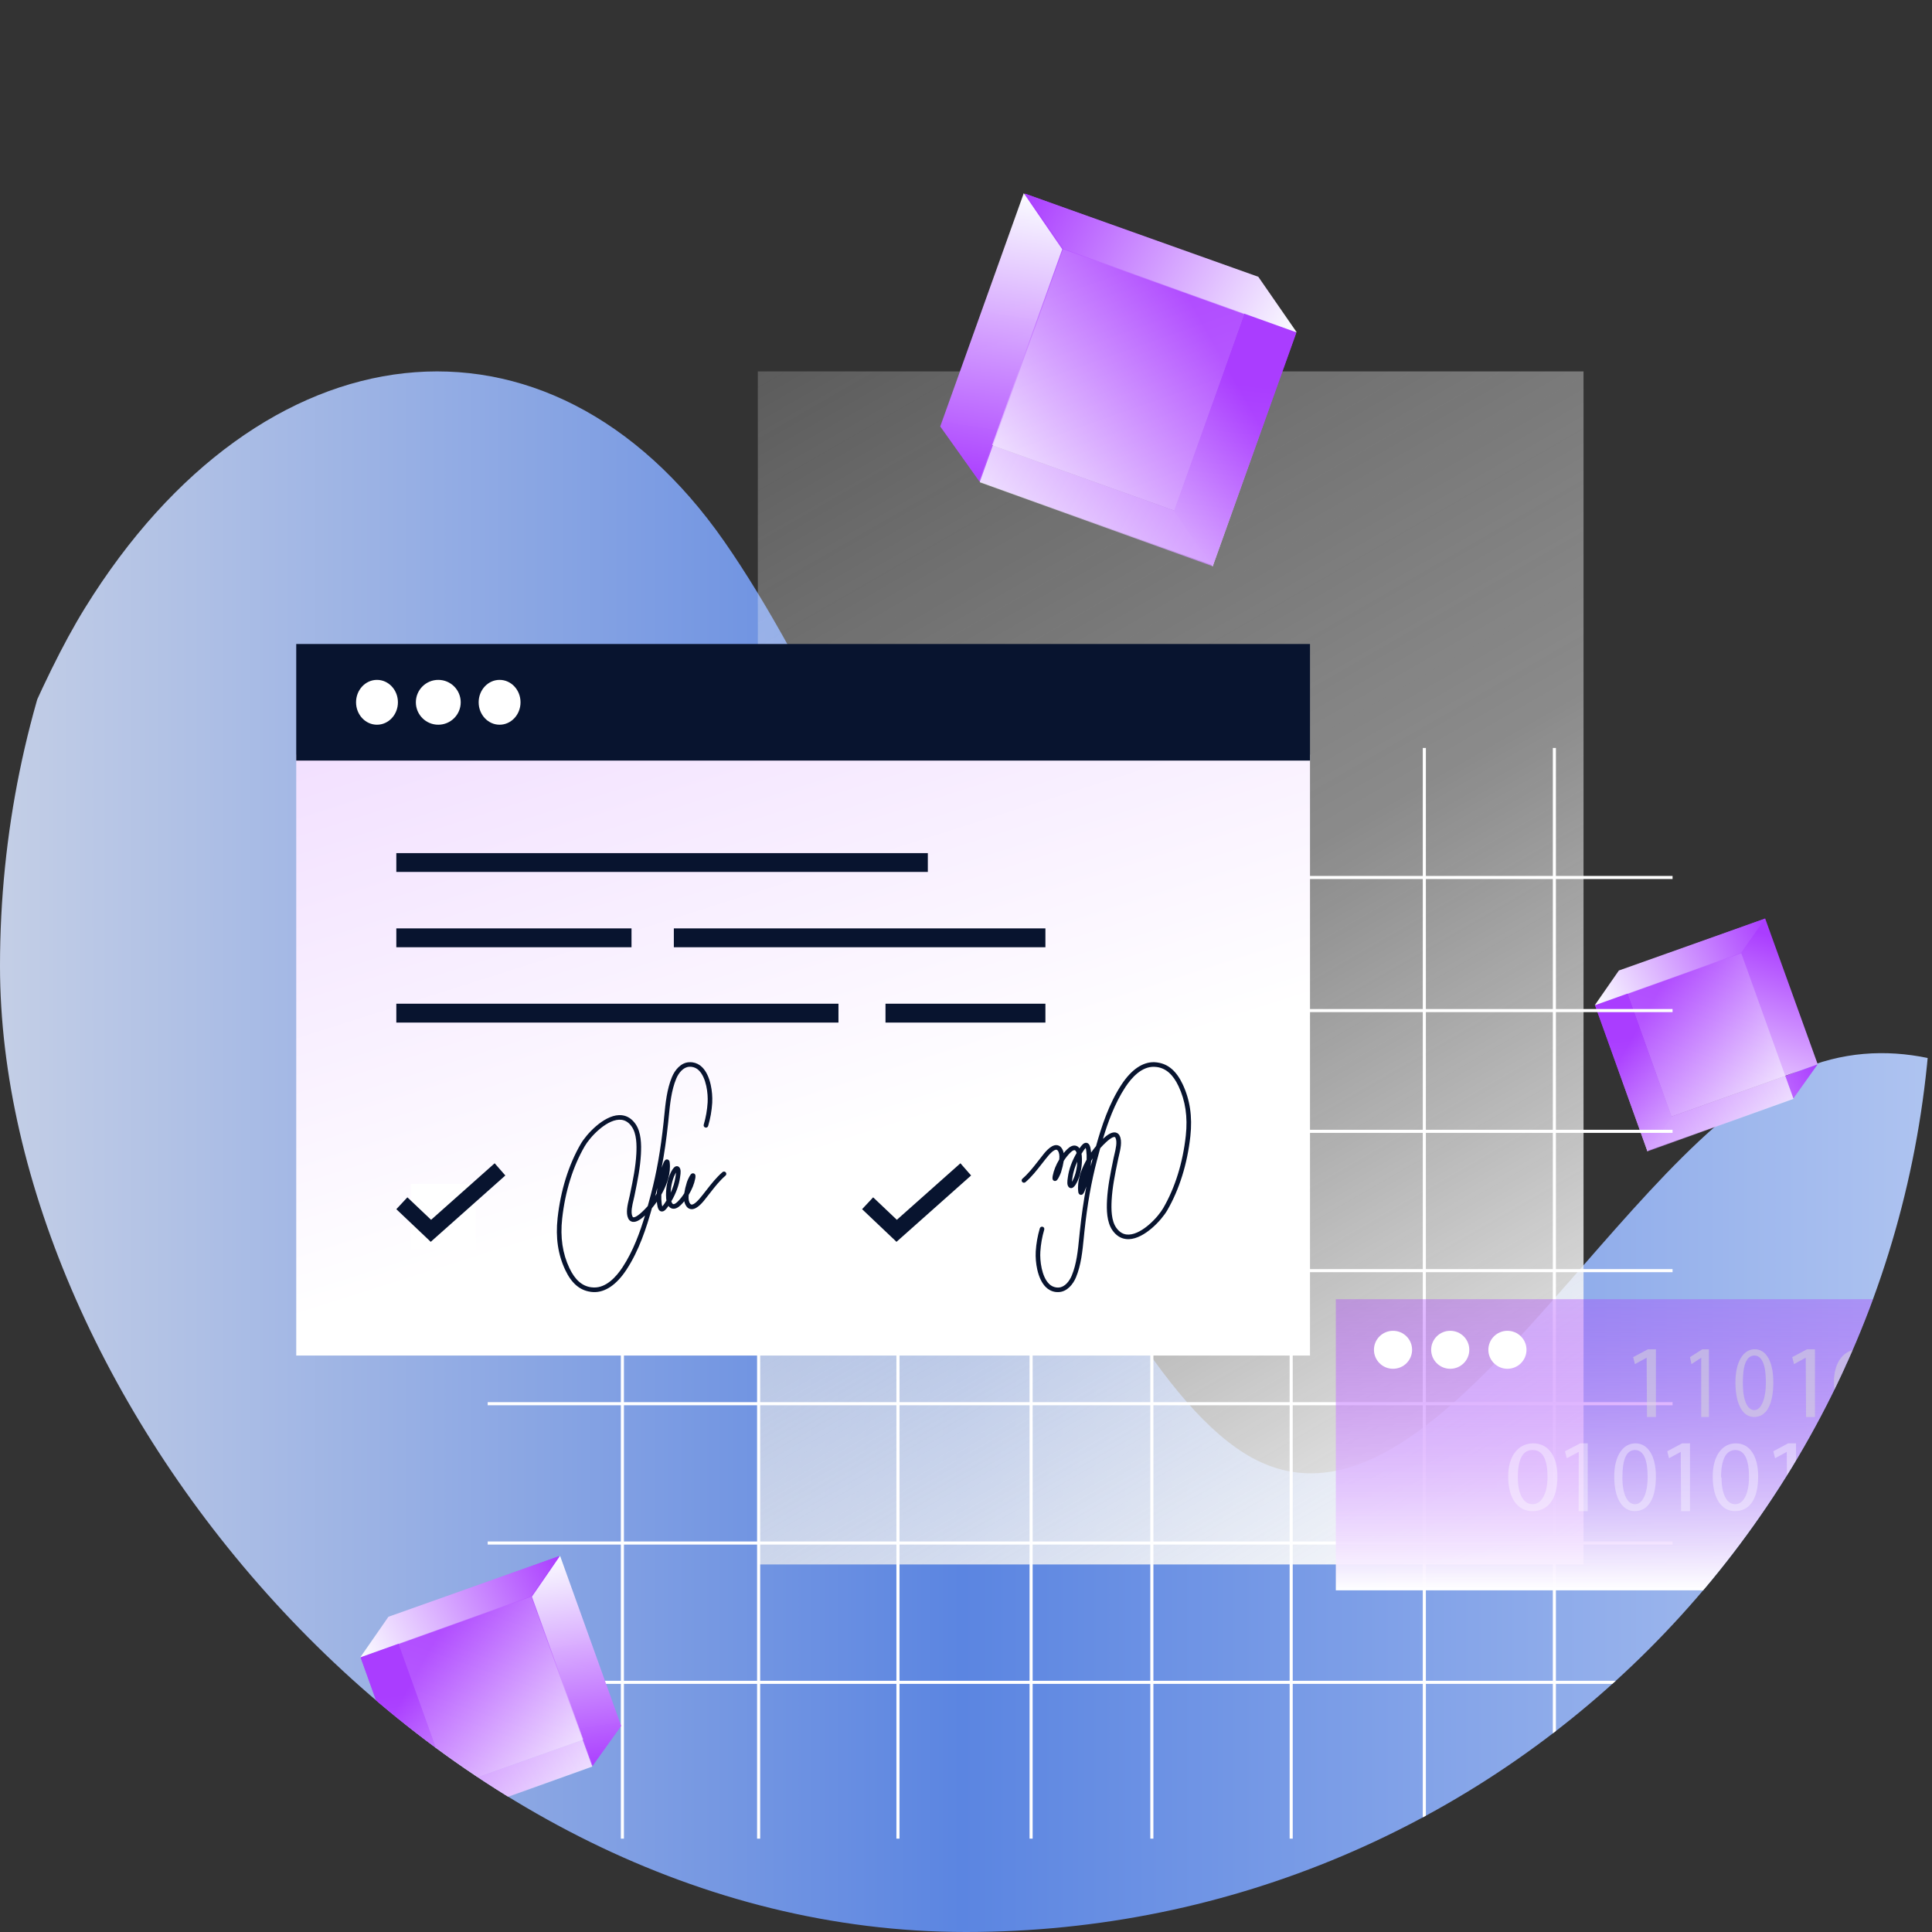
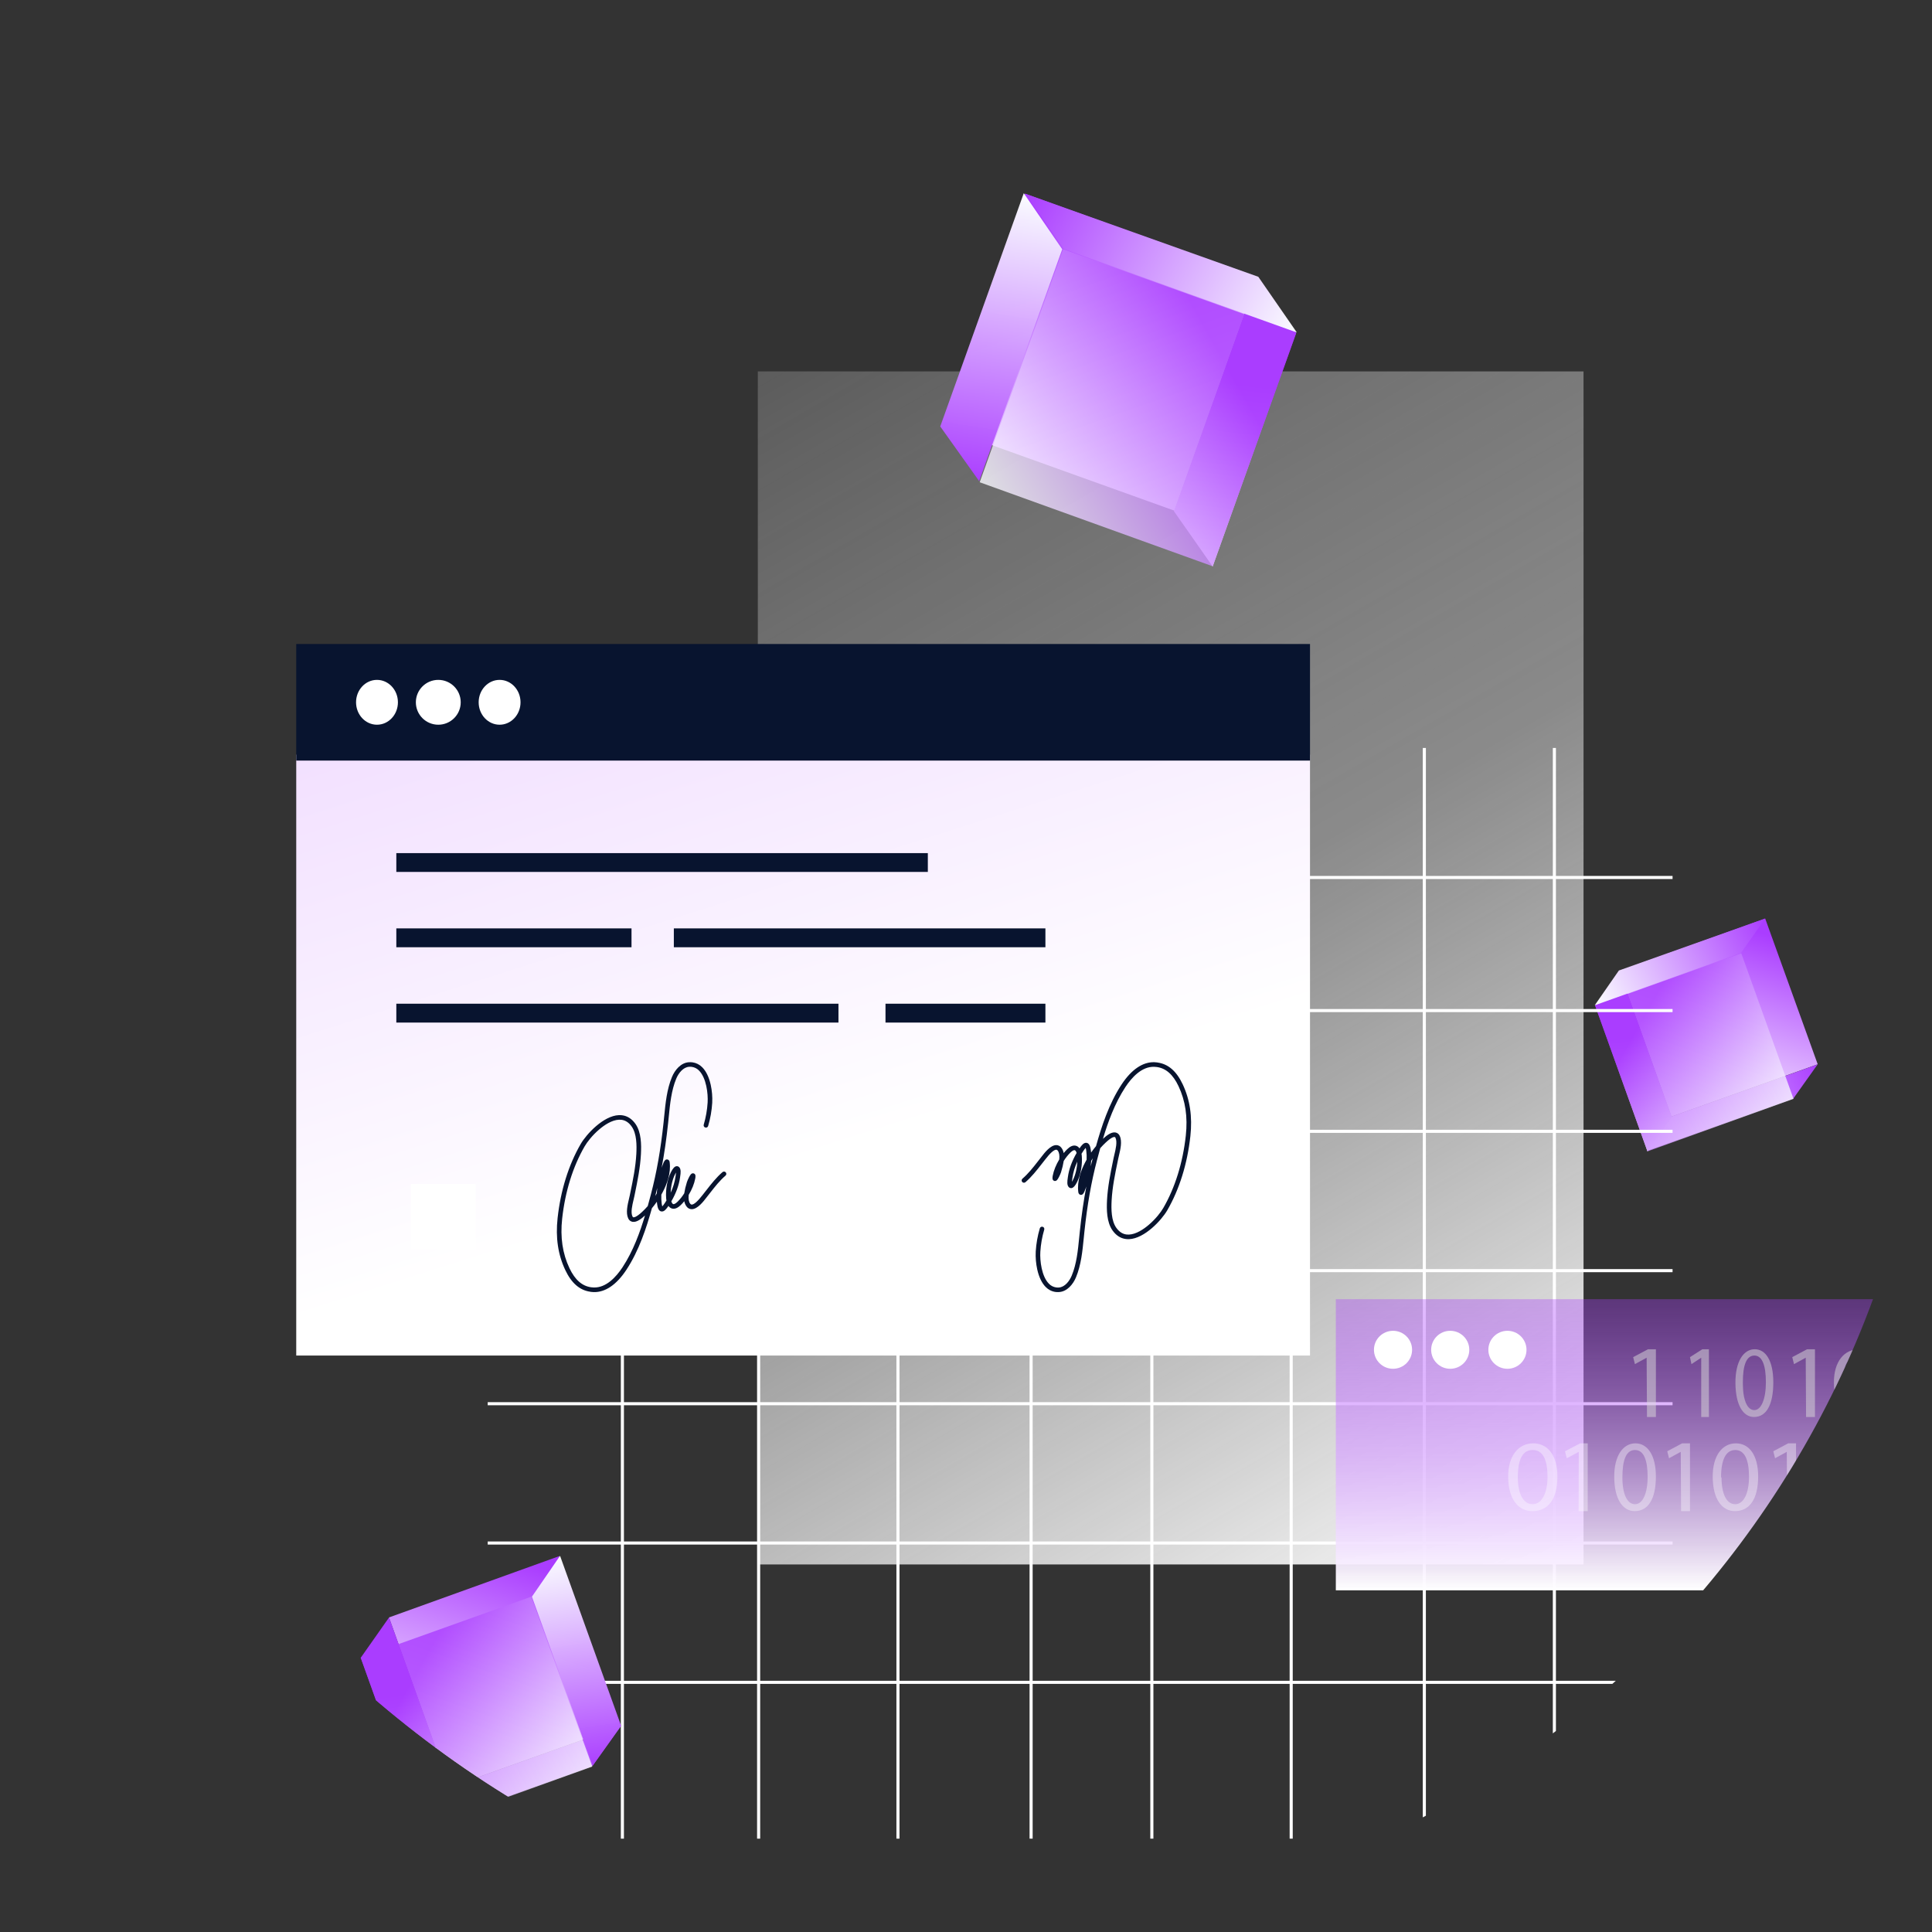
<svg xmlns="http://www.w3.org/2000/svg" width="240" height="240" viewBox="0 0 240 240" fill="none">
  <rect x="0" y="0" width="240" height="240" fill="#333333" stroke="none" />
  <g clip-path="url(#clip0_24248_98174)">
    <g clip-path="url(#clip1_24248_98174)">
      <g clip-path="url(#clip2_24248_98174)">
-         <path fill-rule="evenodd" clip-rule="evenodd" d="M-41.331 240C-41.331 240 -11.298 110.897 10.547 75.536C32.392 40.175 68.087 35.853 89.975 67.264C111.863 98.675 133.74 169.332 155.628 181.14C177.516 192.948 199.393 145.811 221.281 134.035C243.169 122.259 265.046 145.811 275.99 157.588L286.934 169.332V240H-41.331Z" fill="url(#paint0_linear_24248_98174)" />
        <g clip-path="url(#clip3_24248_98174)">
          <path d="M201.156 120.632L219.279 114.106L225.803 132.207L207.623 138.712L201.156 120.632H201.156Z" fill="url(#paint1_linear_24248_98174)" />
          <path d="M225.792 132.221L207.632 138.709L204.606 142.962L222.765 136.474L225.792 132.221Z" fill="url(#paint2_linear_24248_98174)" />
          <path d="M207.673 138.748L201.17 120.631L198.156 124.919L204.659 143.036L207.673 138.748Z" fill="url(#paint3_linear_24248_98174)" />
          <path d="M198.147 124.908L216.307 118.42L222.797 136.502L204.651 143.025L198.147 124.908Z" fill="url(#paint4_linear_24248_98174)" fill-opacity="0.8" />
-           <path d="M219.276 114.104L201.104 120.558L198.103 124.88L216.262 118.392L219.276 114.104Z" fill="url(#paint5_linear_24248_98174)" />
+           <path d="M219.276 114.104L201.104 120.558L198.103 124.88L216.262 118.392L219.276 114.104" fill="url(#paint5_linear_24248_98174)" />
        </g>
      </g>
      <g clip-path="url(#clip4_24248_98174)">
        <path d="M196.712 46.139H94.139V194.342H196.712V46.139Z" fill="url(#paint6_linear_24248_98174)" />
      </g>
      <g clip-path="url(#clip5_24248_98174)">
        <path d="M156.228 34.502L127.316 24.056L116.907 53.032L145.911 63.444L156.228 34.502Z" fill="url(#paint7_linear_24248_98174)" />
-         <path d="M116.926 53.055L145.896 63.441L150.724 70.249L121.754 59.863L116.926 53.055Z" fill="url(#paint8_linear_24248_98174)" />
        <path d="M145.831 63.503L156.207 34.502L161.015 41.365L150.639 70.368L145.831 63.503Z" fill="url(#paint9_linear_24248_98174)" />
        <path d="M161.028 41.347L132.058 30.961L121.702 59.908L150.653 70.349L161.028 41.347Z" fill="url(#paint10_linear_24248_98174)" fill-opacity="0.8" />
        <path d="M127.176 24L131.951 30.962L121.634 59.763L116.8 52.976L127.176 24Z" fill="url(#paint11_linear_24248_98174)" />
        <path d="M127.321 24.052L156.311 34.383L161.099 41.303L132.129 30.917L127.321 24.052Z" fill="url(#paint12_linear_24248_98174)" />
      </g>
      <g clip-path="url(#clip6_24248_98174)">
        <path fill-rule="evenodd" clip-rule="evenodd" d="M77.123 77.661V91.505H60.584V91.889H77.123V108.81H60.584V109.194H77.123V125.345H60.584V125.73H77.123V140.343H60.584V140.728H77.123V157.648H60.584V158.033H77.123V174.184H60.584V174.569H77.123V191.489H60.584V191.874H77.123V208.794H60.584V209.179H77.123V228.407H77.508V209.179H94.047V228.407H94.432V209.179H111.355V228.407H111.74V209.179H127.895V228.407H128.279V209.179H142.895V228.407H143.28V209.179H160.204V228.407H160.588V209.179H176.743V228.407H177.128V209.179H192.898V228.407H193.282V209.179H207.898V208.794H193.282V191.874H207.898V191.489H193.282V174.569H207.898V174.184H193.282V158.033H207.898V157.648H193.282V140.728H207.898V140.343H193.282V125.73H207.898V125.345H193.282V109.194H207.898V108.81H193.282V91.889H207.898V91.505H193.282V77.661H192.898V91.505H177.128V77.661H176.743V91.505H160.588V77.661H160.204V91.505H143.28V77.661H142.895V91.505H128.279V77.661H127.895V91.505H111.74V77.661H111.355V91.505H94.432V77.661H94.047V91.505H77.508V77.661H77.123ZM192.897 208.794V191.873H177.127V208.794H192.897ZM176.743 208.794V191.873H160.588V208.794H176.743ZM160.203 208.794V191.873H143.28V208.794H160.203ZM142.895 208.794V191.873H128.279V208.794H142.895ZM127.895 208.794V191.873H111.74V208.794H127.895ZM111.355 208.794V191.873H94.432V208.794H111.355ZM94.047 208.794V191.873H77.508V208.794H94.047ZM94.047 191.489H77.508V174.568H94.047V191.489ZM111.355 191.489H94.432V174.568H111.355V191.489ZM127.895 191.489H111.74V174.568H127.895V191.489ZM142.895 191.489H128.279V174.568H142.895V191.489ZM160.203 191.489H143.28V174.568H160.203V191.489ZM176.743 191.489H160.588V174.568H176.743V191.489ZM192.897 191.489H177.127V174.568H192.897V191.489ZM192.897 174.184V158.033H177.127V174.184H192.897ZM176.743 174.184V158.033H160.588V174.184H176.743ZM160.203 174.184V158.033H143.28V174.184H160.203ZM142.895 174.184V158.033H128.279V174.184H142.895ZM127.895 174.184V158.033H111.74V174.184H127.895ZM111.355 174.184V158.033H94.432V174.184H111.355ZM94.047 174.184V158.033H77.508V174.184H94.047ZM77.508 140.343V125.73H94.047V140.343H77.508ZM77.508 125.345H94.047V109.194H77.508V125.345ZM94.432 140.343V125.73H111.356V140.343H94.432ZM94.432 125.345H111.356V109.194H94.432V125.345ZM111.74 140.343V125.73H127.895V140.343H111.74ZM111.74 125.345H127.895V109.194H111.74V125.345ZM128.279 140.343V125.73H142.895V140.343H128.279ZM128.279 125.345H142.895V109.194H128.279V125.345ZM143.28 140.343V125.73H160.204V140.343H143.28ZM143.28 125.345H160.204V109.194H143.28V125.345ZM160.588 140.343V125.73H176.743V140.343H160.588ZM160.588 125.345H176.743V109.194H160.588V125.345ZM177.128 140.343V125.73H192.898V140.343H177.128ZM177.128 125.345H192.898V109.194H177.128V125.345ZM192.898 157.648V140.728H177.128V157.648H192.898ZM176.743 157.648V140.728H160.588V157.648H176.743ZM160.204 157.648V140.728H143.28V157.648H160.204ZM142.895 157.648V140.728H128.279V157.648H142.895ZM127.895 157.648V140.728H111.74V157.648H127.895ZM111.356 157.648V140.728H94.432V157.648H111.356ZM94.047 157.648V140.728H77.508V157.648H94.047ZM77.508 108.81H94.047V91.889H77.508V108.81ZM94.432 108.81H111.356V91.889H94.432V108.81ZM111.74 108.81H127.895V91.889H111.74V108.81ZM128.279 108.81H142.895V91.889H128.279V108.81ZM143.28 108.81H160.204V91.889H143.28V108.81ZM160.588 108.81H176.743V91.889H160.588V108.81ZM177.128 108.81H192.898V91.889H177.128V108.81Z" fill="white" />
      </g>
      <g clip-path="url(#clip7_24248_98174)">
        <path d="M162.735 93.741H36.8V168.388H162.735V93.741Z" fill="url(#paint13_linear_24248_98174)" />
        <path d="M162.735 80H36.8V94.484H162.735V80Z" fill="#08142F" />
        <path d="M46.83 90.027C48.266 90.027 49.431 88.78 49.431 87.242C49.431 85.704 48.266 84.457 46.83 84.457C45.394 84.457 44.23 85.704 44.23 87.242C44.23 88.78 45.394 90.027 46.83 90.027ZM54.446 90.027C55.984 90.027 57.232 88.78 57.232 87.242C57.232 85.704 55.984 84.457 54.446 84.457C52.907 84.457 51.66 85.704 51.66 87.242C51.66 88.78 52.907 90.027 54.446 90.027ZM62.061 90.027C63.497 90.027 64.662 88.78 64.662 87.242C64.662 85.704 63.497 84.457 62.061 84.457C60.625 84.457 59.461 85.704 59.461 87.242C59.461 88.78 60.625 90.027 62.061 90.027Z" fill="white" />
      </g>
      <g clip-path="url(#clip8_24248_98174)">
        <path d="M49.233 105.975H115.259V108.313H49.233V105.975ZM49.233 115.33H78.448V117.669H49.233V115.33ZM110 124.686H129.866V127.025H110V124.686ZM83.707 115.33H129.866V117.669H83.707V115.33ZM49.233 124.686H104.157V127.025H49.233V124.686Z" fill="#08142F" />
      </g>
      <g clip-path="url(#clip9_24248_98174)">
        <path d="M73.358 160.47C72.023 160.291 70.999 159.41 70.226 157.779C69.316 155.857 69.002 153.744 69.266 151.32C69.641 147.888 70.633 144.703 72.138 142.109C72.84 140.897 74.952 138.603 76.879 138.526C77.019 138.52 77.158 138.527 77.297 138.545C77.951 138.633 78.506 138.997 78.948 139.627C79.663 140.656 79.681 142.175 79.619 143.383C79.531 145.047 79.196 146.684 78.872 148.266L78.8 148.616C78.769 148.764 78.735 148.911 78.699 149.057C78.542 149.713 78.328 150.611 78.566 151.108C78.611 151.205 78.654 151.213 78.673 151.217L78.682 151.218C78.775 151.23 79.067 151.191 79.755 150.555C80.004 150.324 80.24 150.081 80.464 149.826C80.601 149.338 80.733 148.849 80.86 148.358C81.575 145.639 82.074 142.804 82.432 139.434C82.457 139.193 82.481 138.948 82.505 138.702L82.507 138.692C82.671 137.031 82.84 135.312 83.475 133.787C83.825 132.941 84.559 132.02 85.571 131.956C85.721 131.945 85.871 131.949 86.019 131.967C86.481 132.03 86.907 132.246 87.233 132.58C87.711 133.055 88.076 133.808 88.288 134.762C88.449 135.495 88.512 136.246 88.475 136.996C88.415 137.972 88.245 138.938 87.968 139.875C87.957 139.91 87.939 139.944 87.915 139.973C87.891 140.002 87.862 140.026 87.829 140.044C87.796 140.061 87.759 140.072 87.722 140.076C87.685 140.079 87.647 140.075 87.611 140.064C87.575 140.053 87.542 140.035 87.513 140.012C87.483 139.988 87.459 139.959 87.441 139.926C87.424 139.893 87.413 139.857 87.409 139.819C87.405 139.782 87.409 139.745 87.42 139.709C87.684 138.814 87.847 137.891 87.904 136.959C87.973 135.86 87.743 133.894 86.832 132.986C86.594 132.738 86.28 132.578 85.941 132.53C85.83 132.516 85.718 132.513 85.607 132.52C84.858 132.567 84.286 133.316 84.002 134.002C83.4 135.45 83.234 137.128 83.074 138.749C83.049 139 83.024 139.252 82.998 139.495C82.784 141.513 82.52 143.343 82.189 145.071C82.213 144.999 82.238 144.926 82.264 144.856C82.489 144.234 82.614 144.015 82.873 144.029L82.9 144.033C82.975 144.042 83.149 144.095 83.188 144.372C83.368 145.717 82.837 147.099 82.36 148.021C82.294 148.15 82.225 148.278 82.153 148.404C82.136 148.774 82.151 149.146 82.199 149.514C82.213 149.632 82.237 149.748 82.271 149.863C82.387 149.734 82.493 149.595 82.586 149.448C82.655 149.344 82.722 149.239 82.787 149.135C82.772 149.052 82.761 148.963 82.754 148.871C82.663 147.758 82.892 146.505 83.352 145.6C83.582 145.144 83.793 144.913 84.014 144.872C84.054 144.865 84.096 144.864 84.137 144.869C84.215 144.88 84.288 144.914 84.347 144.968C84.615 145.211 84.566 145.691 84.492 146.162L84.491 146.167C84.487 146.197 84.484 146.223 84.481 146.244C84.352 147.212 83.974 148.242 83.397 149.231C83.451 149.415 83.532 149.541 83.618 149.573C83.628 149.577 83.639 149.58 83.65 149.581C83.707 149.589 83.871 149.575 84.169 149.285C84.485 148.97 84.763 148.62 84.999 148.242C85.072 147.783 85.179 147.33 85.32 146.887L85.342 146.813C85.409 146.627 85.488 146.446 85.579 146.271C85.737 145.958 85.879 145.722 86.121 145.755L86.154 145.76C86.472 145.836 86.4 146.213 86.362 146.415C86.242 147.052 85.954 147.767 85.552 148.432C85.498 148.938 85.563 149.31 85.75 149.538C85.767 149.563 85.789 149.585 85.814 149.601C85.84 149.618 85.869 149.629 85.899 149.635C85.909 149.637 85.919 149.639 85.93 149.639C86.22 149.635 86.685 149.219 87.314 148.403C87.348 148.358 87.377 148.32 87.401 148.29C87.52 148.14 87.638 147.99 87.754 147.84L87.761 147.833C88.36 147.064 88.981 146.27 89.752 145.604C89.81 145.555 89.885 145.53 89.961 145.536C90.037 145.542 90.107 145.577 90.157 145.635C90.182 145.663 90.201 145.696 90.212 145.732C90.224 145.767 90.229 145.805 90.226 145.842C90.223 145.88 90.213 145.916 90.196 145.95C90.179 145.983 90.156 146.013 90.127 146.038C89.399 146.666 88.822 147.404 88.213 148.184C88.091 148.34 87.972 148.493 87.85 148.645C87.828 148.673 87.801 148.709 87.768 148.751C87.38 149.259 86.653 150.202 85.938 150.21C85.816 150.212 85.695 150.185 85.585 150.131C85.475 150.077 85.379 149.998 85.305 149.9C85.15 149.702 85.046 149.467 85.004 149.218C84.869 149.385 84.724 149.544 84.571 149.694C84.22 150.038 83.884 150.19 83.573 150.148C83.52 150.141 83.469 150.128 83.419 150.11C83.264 150.049 83.131 149.943 83.039 149.804C82.774 150.198 82.506 150.537 82.17 150.492L82.131 150.487C81.791 150.409 81.689 149.992 81.633 149.594C81.619 149.491 81.608 149.387 81.599 149.282C81.406 149.559 81.201 149.828 80.984 150.086C80.298 152.535 79.385 155.353 77.811 157.742C76.59 159.597 75.181 160.553 73.739 160.509C73.612 160.504 73.485 160.494 73.358 160.477V160.471L73.358 160.47ZM77.217 139.108C77.113 139.094 77.008 139.09 76.904 139.094C75.996 139.13 75.061 139.771 74.438 140.302C73.576 141.036 72.941 141.864 72.632 142.394C71.168 144.919 70.2 148.028 69.834 151.387C69.581 153.703 69.878 155.716 70.743 157.542C71.425 158.983 72.307 159.758 73.437 159.91C73.543 159.924 73.649 159.933 73.755 159.936C75.311 159.987 76.558 158.601 77.331 157.428C78.669 155.396 79.527 152.997 80.125 150.988C79.68 151.398 79.111 151.852 78.6 151.783L78.562 151.778C78.447 151.755 78.339 151.705 78.248 151.631C78.157 151.557 78.086 151.462 78.041 151.354C77.717 150.677 77.958 149.666 78.134 148.928C78.169 148.782 78.206 148.631 78.231 148.504L78.303 148.154C78.63 146.589 78.958 144.976 79.047 143.352C79.106 142.234 79.095 140.837 78.475 139.95C78.133 139.458 77.709 139.175 77.218 139.108L77.217 139.108ZM81.647 147.569C81.572 147.881 81.493 148.191 81.412 148.501C81.405 148.526 81.398 148.552 81.392 148.577C81.459 148.47 81.525 148.361 81.588 148.252C81.6 148.023 81.62 147.795 81.647 147.569ZM83.978 145.652C83.945 145.707 83.907 145.773 83.868 145.85C83.541 146.495 83.342 147.336 83.313 148.159C83.61 147.528 83.813 146.856 83.916 146.166L83.928 146.072C83.952 145.933 83.969 145.793 83.978 145.652Z" fill="#08142F" />
      </g>
      <g clip-path="url(#clip10_24248_98174)">
        <path d="M51.032 147.081H59.101V155.216H51.032V147.081Z" fill="white" />
-         <path fill-rule="evenodd" clip-rule="evenodd" d="M62.775 146.022L61.448 144.506L53.552 151.529L50.607 148.737L49.233 150.209L53.429 154.188L53.501 154.27L62.775 146.022Z" fill="#08142F" />
      </g>
      <g clip-path="url(#clip11_24248_98174)">
        <path d="M143.78 131.989C145.115 132.168 146.139 133.049 146.912 134.68C147.822 136.602 148.136 138.715 147.872 141.139C147.497 144.571 146.505 147.756 145 150.35C144.298 151.562 142.186 153.856 140.259 153.933C140.12 153.939 139.98 153.932 139.841 153.914C139.187 153.826 138.633 153.462 138.19 152.832C137.475 151.803 137.457 150.284 137.519 149.076C137.607 147.412 137.942 145.775 138.266 144.193L138.338 143.843C138.369 143.695 138.403 143.548 138.439 143.402C138.596 142.746 138.81 141.848 138.573 141.351C138.527 141.254 138.484 141.246 138.465 141.242L138.456 141.241C138.363 141.229 138.071 141.268 137.383 141.904C137.135 142.135 136.898 142.378 136.674 142.633C136.537 143.121 136.405 143.61 136.278 144.101C135.563 146.82 135.064 149.655 134.707 153.025C134.682 153.266 134.657 153.511 134.633 153.757L134.632 153.767C134.467 155.428 134.298 157.147 133.664 158.672C133.313 159.518 132.579 160.439 131.567 160.503C131.418 160.514 131.267 160.51 131.119 160.492C130.658 160.429 130.231 160.213 129.905 159.879C129.428 159.404 129.063 158.651 128.85 157.697C128.689 156.964 128.626 156.213 128.663 155.463C128.723 154.487 128.893 153.521 129.171 152.584C129.182 152.548 129.199 152.515 129.223 152.486C129.247 152.457 129.276 152.433 129.309 152.415C129.343 152.398 129.379 152.387 129.416 152.383C129.453 152.38 129.491 152.384 129.527 152.395C129.563 152.406 129.596 152.424 129.626 152.447C129.655 152.471 129.679 152.5 129.697 152.533C129.714 152.566 129.725 152.602 129.729 152.64C129.733 152.677 129.729 152.714 129.718 152.75C129.454 153.645 129.291 154.568 129.234 155.5C129.165 156.599 129.395 158.565 130.306 159.473C130.544 159.721 130.858 159.881 131.197 159.929C131.308 159.943 131.42 159.946 131.531 159.939C132.28 159.892 132.852 159.143 133.136 158.457C133.739 157.009 133.905 155.331 134.064 153.71C134.089 153.459 134.114 153.207 134.14 152.964C134.354 150.945 134.618 149.116 134.949 147.388C134.925 147.46 134.9 147.533 134.874 147.603C134.649 148.225 134.524 148.444 134.265 148.43L134.238 148.426C134.164 148.417 133.99 148.363 133.951 148.087C133.77 146.742 134.301 145.36 134.778 144.438C134.844 144.309 134.913 144.181 134.985 144.055C135.002 143.685 134.987 143.313 134.939 142.945C134.926 142.827 134.901 142.711 134.867 142.596C134.751 142.725 134.645 142.864 134.552 143.011C134.483 143.115 134.416 143.22 134.351 143.324C134.366 143.407 134.377 143.496 134.384 143.588C134.475 144.701 134.246 145.954 133.786 146.859C133.556 147.315 133.345 147.546 133.124 147.587C133.084 147.594 133.043 147.595 133.002 147.589C132.923 147.579 132.85 147.545 132.792 147.491C132.523 147.248 132.572 146.768 132.646 146.297L132.647 146.292C132.651 146.262 132.654 146.236 132.657 146.215C132.786 145.247 133.164 144.217 133.742 143.228C133.687 143.044 133.606 142.918 133.52 142.886C133.51 142.882 133.499 142.879 133.489 142.878C133.431 142.87 133.267 142.884 132.969 143.174C132.653 143.489 132.375 143.839 132.14 144.217C132.066 144.676 131.959 145.129 131.819 145.572L131.797 145.646C131.73 145.832 131.65 146.013 131.559 146.188C131.401 146.501 131.259 146.737 131.017 146.704L130.984 146.699C130.667 146.623 130.738 146.246 130.776 146.044C130.896 145.407 131.184 144.692 131.586 144.027C131.64 143.521 131.575 143.149 131.388 142.921C131.371 142.896 131.349 142.874 131.324 142.858C131.298 142.841 131.269 142.83 131.239 142.824C131.229 142.822 131.219 142.82 131.208 142.82C130.918 142.824 130.453 143.24 129.825 144.056C129.79 144.101 129.761 144.139 129.737 144.169C129.618 144.319 129.5 144.469 129.384 144.619L129.378 144.626C128.778 145.395 128.157 146.189 127.386 146.855C127.328 146.904 127.253 146.929 127.177 146.923C127.101 146.917 127.031 146.882 126.981 146.824C126.956 146.796 126.938 146.763 126.926 146.727C126.914 146.692 126.909 146.654 126.912 146.616C126.915 146.579 126.925 146.543 126.942 146.509C126.959 146.476 126.982 146.446 127.011 146.421C127.739 145.793 128.316 145.055 128.926 144.275C129.047 144.119 129.166 143.966 129.288 143.814C129.311 143.786 129.337 143.75 129.37 143.708C129.759 143.2 130.485 142.257 131.2 142.249C131.322 142.247 131.443 142.274 131.553 142.328C131.663 142.382 131.759 142.461 131.833 142.559C131.989 142.757 132.092 142.992 132.135 143.241C132.269 143.074 132.414 142.915 132.567 142.765C132.918 142.421 133.254 142.269 133.565 142.311C133.618 142.318 133.67 142.331 133.72 142.349C133.874 142.41 134.007 142.516 134.099 142.655C134.364 142.261 134.632 141.922 134.968 141.967L135.007 141.972C135.347 142.05 135.45 142.467 135.505 142.865C135.519 142.968 135.53 143.072 135.539 143.177C135.732 142.9 135.938 142.631 136.154 142.373C136.84 139.924 137.754 137.106 139.327 134.717C140.548 132.862 141.957 131.906 143.399 131.95C143.527 131.955 143.654 131.965 143.78 131.982V131.988L143.78 131.989ZM139.921 153.351C140.025 153.365 140.13 153.369 140.234 153.365C141.142 153.329 142.077 152.688 142.7 152.157C143.563 151.423 144.198 150.595 144.506 150.065C145.97 147.54 146.938 144.431 147.304 141.072C147.558 138.756 147.26 136.743 146.395 134.917C145.713 133.476 144.831 132.701 143.701 132.549C143.595 132.535 143.49 132.526 143.383 132.523C141.827 132.471 140.58 133.858 139.807 135.031C138.469 137.063 137.611 139.462 137.013 141.471C137.458 141.061 138.027 140.607 138.538 140.676L138.577 140.681C138.691 140.704 138.799 140.754 138.89 140.828C138.981 140.902 139.052 140.997 139.097 141.105C139.421 141.782 139.18 142.792 139.004 143.531C138.969 143.677 138.933 143.828 138.907 143.954L138.835 144.305C138.508 145.87 138.18 147.483 138.091 149.107C138.033 150.225 138.043 151.622 138.663 152.509C139.006 153.001 139.429 153.284 139.92 153.351L139.921 153.351ZM135.491 144.89C135.566 144.578 135.645 144.268 135.726 143.958C135.733 143.933 135.74 143.907 135.747 143.882C135.679 143.989 135.613 144.098 135.55 144.207C135.538 144.436 135.518 144.664 135.491 144.89ZM133.16 146.807C133.194 146.752 133.231 146.686 133.27 146.609C133.597 145.964 133.796 145.123 133.826 144.3C133.528 144.931 133.325 145.603 133.222 146.293L133.21 146.387C133.186 146.526 133.169 146.666 133.16 146.807Z" fill="#08142F" />
      </g>
      <g clip-path="url(#clip12_24248_98174)">
        <path d="M108.89 147.081H116.96V155.216H108.89V147.081Z" fill="white" />
-         <path fill-rule="evenodd" clip-rule="evenodd" d="M120.633 146.022L119.307 144.506L111.41 151.529L108.466 148.737L107.092 150.209L111.287 154.188L111.359 154.27L120.633 146.022Z" fill="#08142F" />
      </g>
      <g clip-path="url(#clip13_24248_98174)">
        <path d="M165.941 161.386H259.107V197.553H165.941V161.386Z" fill="url(#paint14_linear_24248_98174)" />
        <path d="M173.047 165.317C174.355 165.317 175.415 166.373 175.415 167.676C175.415 168.979 174.355 170.035 173.047 170.035C171.738 170.035 170.678 168.979 170.678 167.676C170.678 166.373 171.738 165.317 173.047 165.317ZM180.152 165.317C181.461 165.317 182.521 166.373 182.521 167.676C182.521 168.979 181.461 170.035 180.152 170.035C178.844 170.035 177.784 168.979 177.784 167.676C177.784 166.373 178.844 165.317 180.152 165.317ZM187.258 165.317C188.566 165.317 189.627 166.373 189.627 167.676C189.627 168.979 188.566 170.035 187.258 170.035C185.95 170.035 184.89 168.979 184.89 167.676C184.89 166.373 185.95 165.317 187.258 165.317Z" fill="white" />
      </g>
      <g clip-path="url(#clip14_24248_98174)">
        <path d="M193.468 183.409C193.468 186.215 192.332 187.716 190.355 187.716C188.581 187.716 187.383 186.215 187.352 183.507C187.321 180.799 188.659 179.298 190.464 179.298C192.27 179.298 193.468 180.799 193.468 183.409ZM188.55 183.535C188.55 185.654 189.282 186.86 190.386 186.86C191.491 186.86 192.239 185.541 192.239 183.451C192.239 181.361 191.678 180.126 190.402 180.126C189.125 180.126 188.55 181.305 188.55 183.535ZM196.118 180.354L194.632 181.15L194.409 180.282L196.296 179.298H197.232V187.716H196.103L196.118 180.354ZM205.701 183.409C205.701 186.215 204.74 187.716 203.068 187.716C201.566 187.716 200.552 186.215 200.526 183.507C200.5 180.799 201.645 179.298 203.16 179.298C204.674 179.298 205.701 180.799 205.701 183.409ZM201.54 183.535C201.54 185.654 202.159 186.86 203.107 186.86C204.055 186.86 204.674 185.541 204.674 183.451C204.674 181.361 204.186 180.126 203.107 180.126C202.027 180.126 201.54 181.305 201.54 183.535ZM208.786 180.354L207.331 181.15L207.112 180.282L208.961 179.298H209.936V187.716H208.83L208.786 180.354ZM218.405 183.409C218.405 186.215 217.339 187.716 215.524 187.716C213.897 187.716 212.788 186.215 212.759 183.507C212.73 180.799 213.969 179.298 215.639 179.298C217.31 179.298 218.405 180.799 218.405 183.409ZM213.854 183.535C213.854 185.654 214.516 186.86 215.553 186.86C216.59 186.86 217.267 185.541 217.267 183.451C217.267 181.361 216.734 180.126 215.568 180.126C214.401 180.126 213.796 181.304 213.796 183.535L213.854 183.535ZM221.96 180.354L220.505 181.15L220.287 180.282L222.135 179.298H223.11V187.716H222.004L221.96 180.354Z" fill="white" fill-opacity="0.38" />
        <path d="M204.551 168.663L203.096 169.458L202.878 168.59L204.726 167.607H205.701V176.025H204.595L204.551 168.663ZM211.33 168.663L210.118 169.458L209.936 168.59L211.476 167.607H212.288V176.025H211.33V168.663ZM220.287 171.718C220.287 174.523 219.413 176.025 217.893 176.025C216.528 176.025 215.606 174.523 215.582 171.816C215.558 169.108 216.6 167.607 217.976 167.607C219.353 167.607 220.287 169.038 220.287 171.718ZM216.504 171.844C216.504 173.962 217.067 175.169 217.928 175.169C218.79 175.169 219.365 173.78 219.365 171.718C219.365 169.655 218.922 168.393 217.941 168.393C216.959 168.393 216.504 169.543 216.504 171.718V171.844ZM224.313 168.663L222.857 169.458L222.639 168.59L224.487 167.607H225.462V176.025H224.357L224.313 168.663ZM233.932 171.718C233.932 174.523 232.777 176.025 230.811 176.025C229.048 176.025 227.846 174.523 227.815 171.816C227.784 169.108 229.126 167.607 230.936 167.607C232.745 167.607 233.932 169.038 233.932 171.718ZM229.001 171.844C229.001 173.962 229.719 175.169 230.842 175.169C231.966 175.169 232.699 173.85 232.699 171.76C232.699 169.669 232.122 168.435 230.858 168.435C229.594 168.435 228.954 169.543 228.954 171.718L229.001 171.844ZM236.742 168.663L235.536 169.458L235.343 168.59L236.887 167.607H237.696V176.025H236.778L236.742 168.663Z" fill="#DADADA" fill-opacity="0.51" />
      </g>
      <g clip-path="url(#clip15_24248_98174)">
        <path d="M48.316 200.925L69.47 193.309L77.086 214.437L55.865 222.029L48.316 200.925H48.316Z" fill="url(#paint15_linear_24248_98174)" />
        <path d="M77.072 214.453L55.876 222.027L52.343 226.991L73.54 219.418L77.072 214.453Z" fill="url(#paint16_linear_24248_98174)" />
        <path d="M55.923 222.072L48.332 200.925L44.814 205.93L52.405 227.077L55.923 222.072Z" fill="url(#paint17_linear_24248_98174)" />
        <path d="M44.804 205.917L66.001 198.343L73.577 219.45L52.395 227.064L44.804 205.917Z" fill="url(#paint18_linear_24248_98174)" fill-opacity="0.8" />
        <path d="M69.573 193.268L66.079 198.345L73.627 219.345L77.164 214.396L69.573 193.268Z" fill="url(#paint19_linear_24248_98174)" />
-         <path d="M69.467 193.306L48.255 200.839L44.752 205.884L65.949 198.311L69.467 193.306Z" fill="url(#paint20_linear_24248_98174)" />
      </g>
    </g>
  </g>
  <defs>
    <linearGradient id="paint0_linear_24248_98174" x1="-41.331" y1="143.069" x2="286.934" y2="143.069" gradientUnits="userSpaceOnUse">
      <stop stop-color="#E8E8E8" />
      <stop offset="0.49" stop-color="#5B85E1" />
      <stop offset="1" stop-color="#CFDCF6" />
    </linearGradient>
    <linearGradient id="paint1_linear_24248_98174" x1="217.373" y1="115.335" x2="209.215" y2="138.672" gradientUnits="userSpaceOnUse">
      <stop stop-color="#AA3DFF" />
      <stop offset="1" stop-color="white" />
    </linearGradient>
    <linearGradient id="paint2_linear_24248_98174" x1="225.716" y1="132.234" x2="204.633" y2="143.025" gradientUnits="userSpaceOnUse">
      <stop stop-color="#AA3DFF" />
      <stop offset="1" stop-color="white" />
    </linearGradient>
    <linearGradient id="paint3_linear_24248_98174" x1="202.564" y1="128.896" x2="204.25" y2="143.093" gradientUnits="userSpaceOnUse">
      <stop stop-color="#AA3DFF" />
      <stop offset="1" stop-color="white" />
    </linearGradient>
    <linearGradient id="paint4_linear_24248_98174" x1="203.793" y1="126.962" x2="222.322" y2="137.432" gradientUnits="userSpaceOnUse">
      <stop stop-color="#AA3DFF" />
      <stop offset="1" stop-color="#FBFDFF" />
    </linearGradient>
    <linearGradient id="paint5_linear_24248_98174" x1="219.265" y1="114.083" x2="198.117" y2="124.908" gradientUnits="userSpaceOnUse">
      <stop stop-color="#AA3DFF" />
      <stop offset="1" stop-color="#FBFDFF" />
    </linearGradient>
    <linearGradient id="paint6_linear_24248_98174" x1="190.353" y1="198.011" x2="100.577" y2="42.424" gradientUnits="userSpaceOnUse">
      <stop stop-color="white" />
      <stop offset="0.526" stop-color="#E1E1E1" stop-opacity="0.5" />
      <stop offset="1" stop-color="white" stop-opacity="0.2" />
    </linearGradient>
    <linearGradient id="paint7_linear_24248_98174" x1="130.357" y1="26.023" x2="143.451" y2="63.354" gradientUnits="userSpaceOnUse">
      <stop stop-color="#AA3DFF" />
      <stop offset="1" stop-color="white" />
    </linearGradient>
    <linearGradient id="paint8_linear_24248_98174" x1="117.046" y1="53.075" x2="150.729" y2="70.256" gradientUnits="userSpaceOnUse">
      <stop stop-color="#AA3DFF" />
      <stop offset="1" stop-color="white" />
    </linearGradient>
    <linearGradient id="paint9_linear_24248_98174" x1="153.983" y1="47.732" x2="151.274" y2="70.457" gradientUnits="userSpaceOnUse">
      <stop stop-color="#AA3DFF" />
      <stop offset="1" stop-color="white" />
    </linearGradient>
    <linearGradient id="paint10_linear_24248_98174" x1="152.021" y1="44.636" x2="122.412" y2="61.31" gradientUnits="userSpaceOnUse">
      <stop stop-color="#AA3DFF" />
      <stop offset="1" stop-color="#FBFDFF" />
    </linearGradient>
    <linearGradient id="paint11_linear_24248_98174" x1="121.531" y1="60.266" x2="127.126" y2="24.357" gradientUnits="userSpaceOnUse">
      <stop stop-color="#AA3DFF" />
      <stop offset="1" stop-color="#FBFDFF" stop-opacity="0.99" />
    </linearGradient>
    <linearGradient id="paint12_linear_24248_98174" x1="127.338" y1="24.02" x2="161.124" y2="41.254" gradientUnits="userSpaceOnUse">
      <stop stop-color="#AA3DFF" />
      <stop offset="1" stop-color="#FBFDFF" />
    </linearGradient>
    <linearGradient id="paint13_linear_24248_98174" x1="116.34" y1="183.143" x2="83.213" y2="78.981" gradientUnits="userSpaceOnUse">
      <stop offset="0.156" stop-color="white" />
      <stop offset="0.385" stop-color="white" />
      <stop offset="1" stop-color="#F2E0FF" />
    </linearGradient>
    <linearGradient id="paint14_linear_24248_98174" x1="212.524" y1="161.386" x2="212.524" y2="197.553" gradientUnits="userSpaceOnUse">
      <stop stop-color="#AA3DFF" stop-opacity="0.35" />
      <stop offset="1" stop-color="white" />
    </linearGradient>
    <linearGradient id="paint15_linear_24248_98174" x1="67.245" y1="194.743" x2="57.723" y2="221.983" gradientUnits="userSpaceOnUse">
      <stop stop-color="#AA3DFF" />
      <stop offset="1" stop-color="white" />
    </linearGradient>
    <linearGradient id="paint16_linear_24248_98174" x1="76.984" y1="214.468" x2="52.374" y2="227.064" gradientUnits="userSpaceOnUse">
      <stop stop-color="#AA3DFF" />
      <stop offset="1" stop-color="white" />
    </linearGradient>
    <linearGradient id="paint17_linear_24248_98174" x1="49.959" y1="210.572" x2="51.927" y2="227.143" gradientUnits="userSpaceOnUse">
      <stop stop-color="#AA3DFF" />
      <stop offset="1" stop-color="white" />
    </linearGradient>
    <linearGradient id="paint18_linear_24248_98174" x1="51.395" y1="208.315" x2="73.022" y2="220.536" gradientUnits="userSpaceOnUse">
      <stop stop-color="#AA3DFF" />
      <stop offset="1" stop-color="#FBFDFF" />
    </linearGradient>
    <linearGradient id="paint19_linear_24248_98174" x1="73.702" y1="219.712" x2="69.636" y2="193.524" gradientUnits="userSpaceOnUse">
      <stop stop-color="#AA3DFF" />
      <stop offset="1" stop-color="#FBFDFF" stop-opacity="0.99" />
    </linearGradient>
    <linearGradient id="paint20_linear_24248_98174" x1="69.454" y1="193.282" x2="44.769" y2="205.917" gradientUnits="userSpaceOnUse">
      <stop stop-color="#AA3DFF" />
      <stop offset="1" stop-color="#FBFDFF" />
    </linearGradient>
    <clipPath id="clip0_24248_98174">
      <rect width="240" height="240" rx="120" fill="white" />
    </clipPath>
    <clipPath id="clip1_24248_98174">
      <rect width="240" height="240" rx="120" fill="white" />
    </clipPath>
    <clipPath id="clip2_24248_98174">
      <rect width="328.264" height="193.861" fill="white" transform="translate(-41.331 46.139)" />
    </clipPath>
    <clipPath id="clip3_24248_98174">
      <rect width="27.767" height="28.965" fill="white" transform="matrix(-1 0 0 1 225.87 114.071)" />
    </clipPath>
    <clipPath id="clip4_24248_98174">
      <rect width="102.573" height="148.203" fill="white" transform="translate(94.139 46.139)" />
    </clipPath>
    <clipPath id="clip5_24248_98174">
      <rect width="44.299" height="46.368" fill="white" transform="translate(116.8 24)" />
    </clipPath>
    <clipPath id="clip6_24248_98174">
      <rect width="147.187" height="135.493" fill="white" transform="translate(60.584 92.913)" />
    </clipPath>
    <clipPath id="clip7_24248_98174">
      <rect width="125.934" height="88.388" fill="white" transform="translate(36.8 80)" />
    </clipPath>
    <clipPath id="clip8_24248_98174">
      <rect width="80.632" height="21.051" fill="white" transform="translate(49.233 105.975)" />
    </clipPath>
    <clipPath id="clip9_24248_98174">
      <rect width="21.051" height="28.56" fill="white" transform="translate(69.176 131.95)" />
    </clipPath>
    <clipPath id="clip10_24248_98174">
      <rect width="13.541" height="10.71" fill="white" transform="translate(49.233 144.506)" />
    </clipPath>
    <clipPath id="clip11_24248_98174">
      <rect width="21.051" height="28.56" fill="white" transform="matrix(-1 0 0 -1 147.962 160.509)" />
    </clipPath>
    <clipPath id="clip12_24248_98174">
      <rect width="13.541" height="10.71" fill="white" transform="translate(107.092 144.506)" />
    </clipPath>
    <clipPath id="clip13_24248_98174">
      <rect width="93.166" height="36.167" fill="white" transform="translate(165.941 161.386)" />
    </clipPath>
    <clipPath id="clip14_24248_98174">
      <rect width="50.344" height="20.109" fill="white" transform="translate(187.351 167.607)" />
    </clipPath>
    <clipPath id="clip15_24248_98174">
      <rect width="32.411" height="33.81" fill="white" transform="matrix(-1 0 0 1 77.164 193.268)" />
    </clipPath>
  </defs>
</svg>